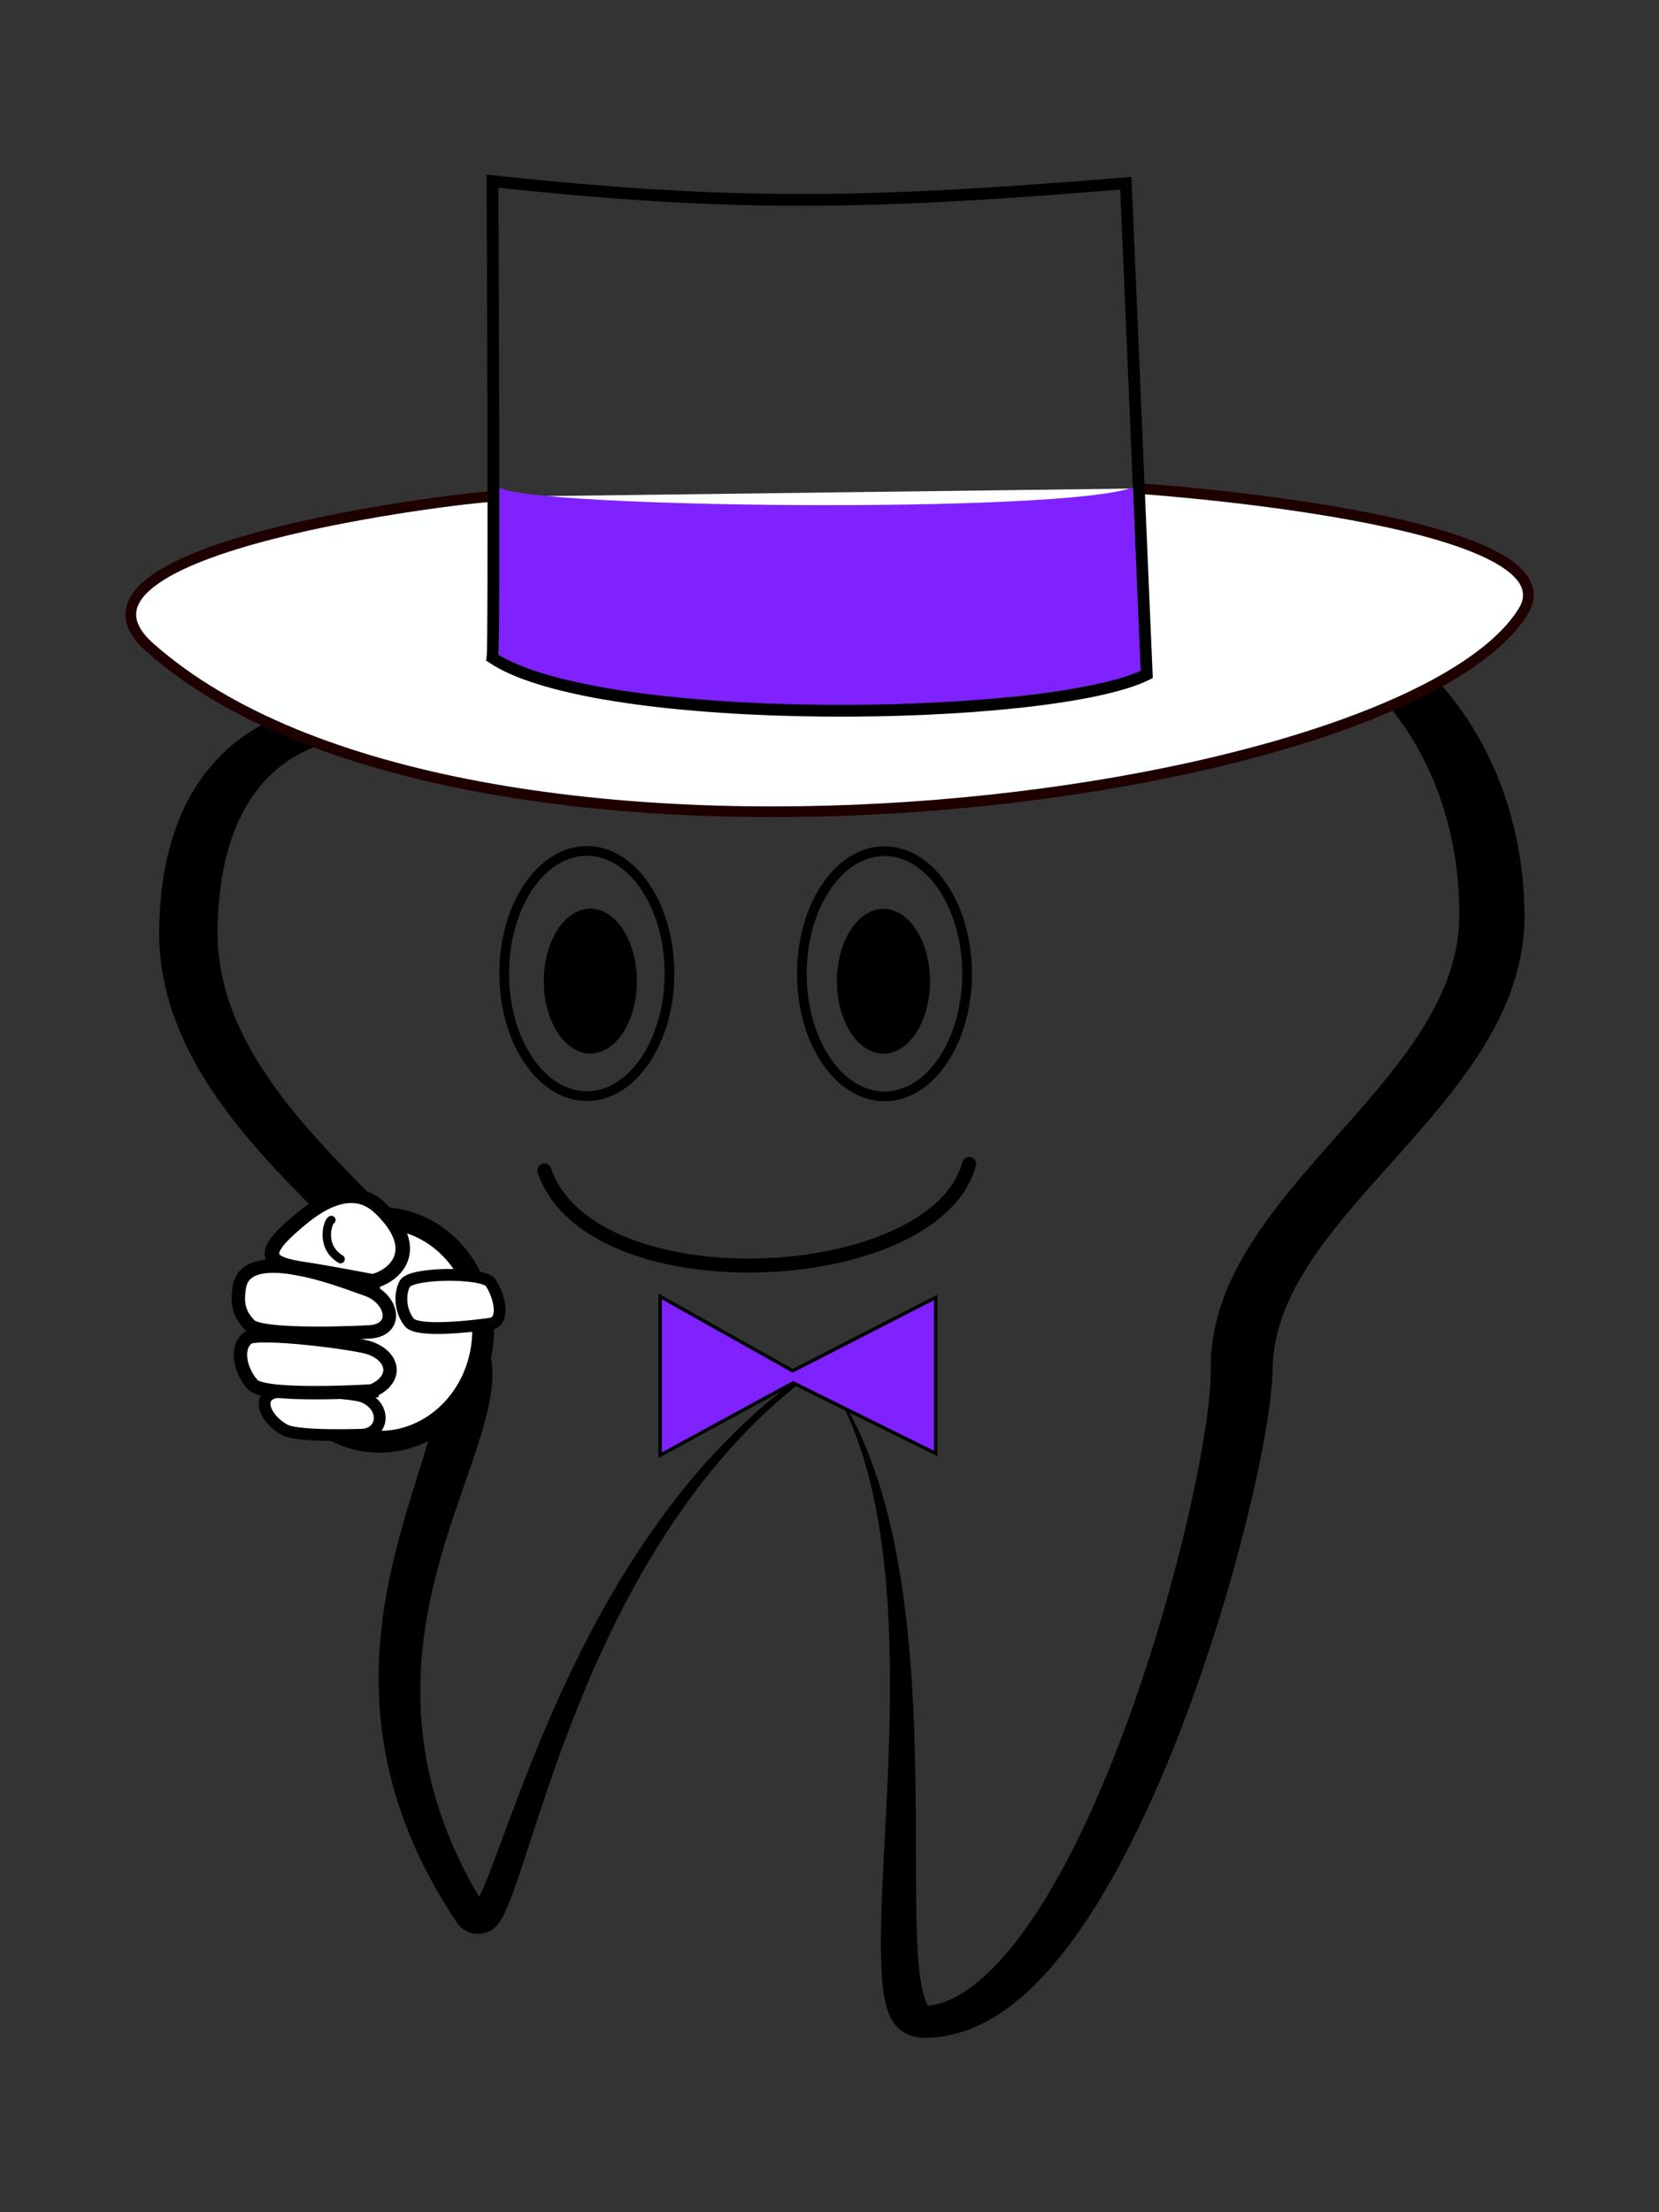
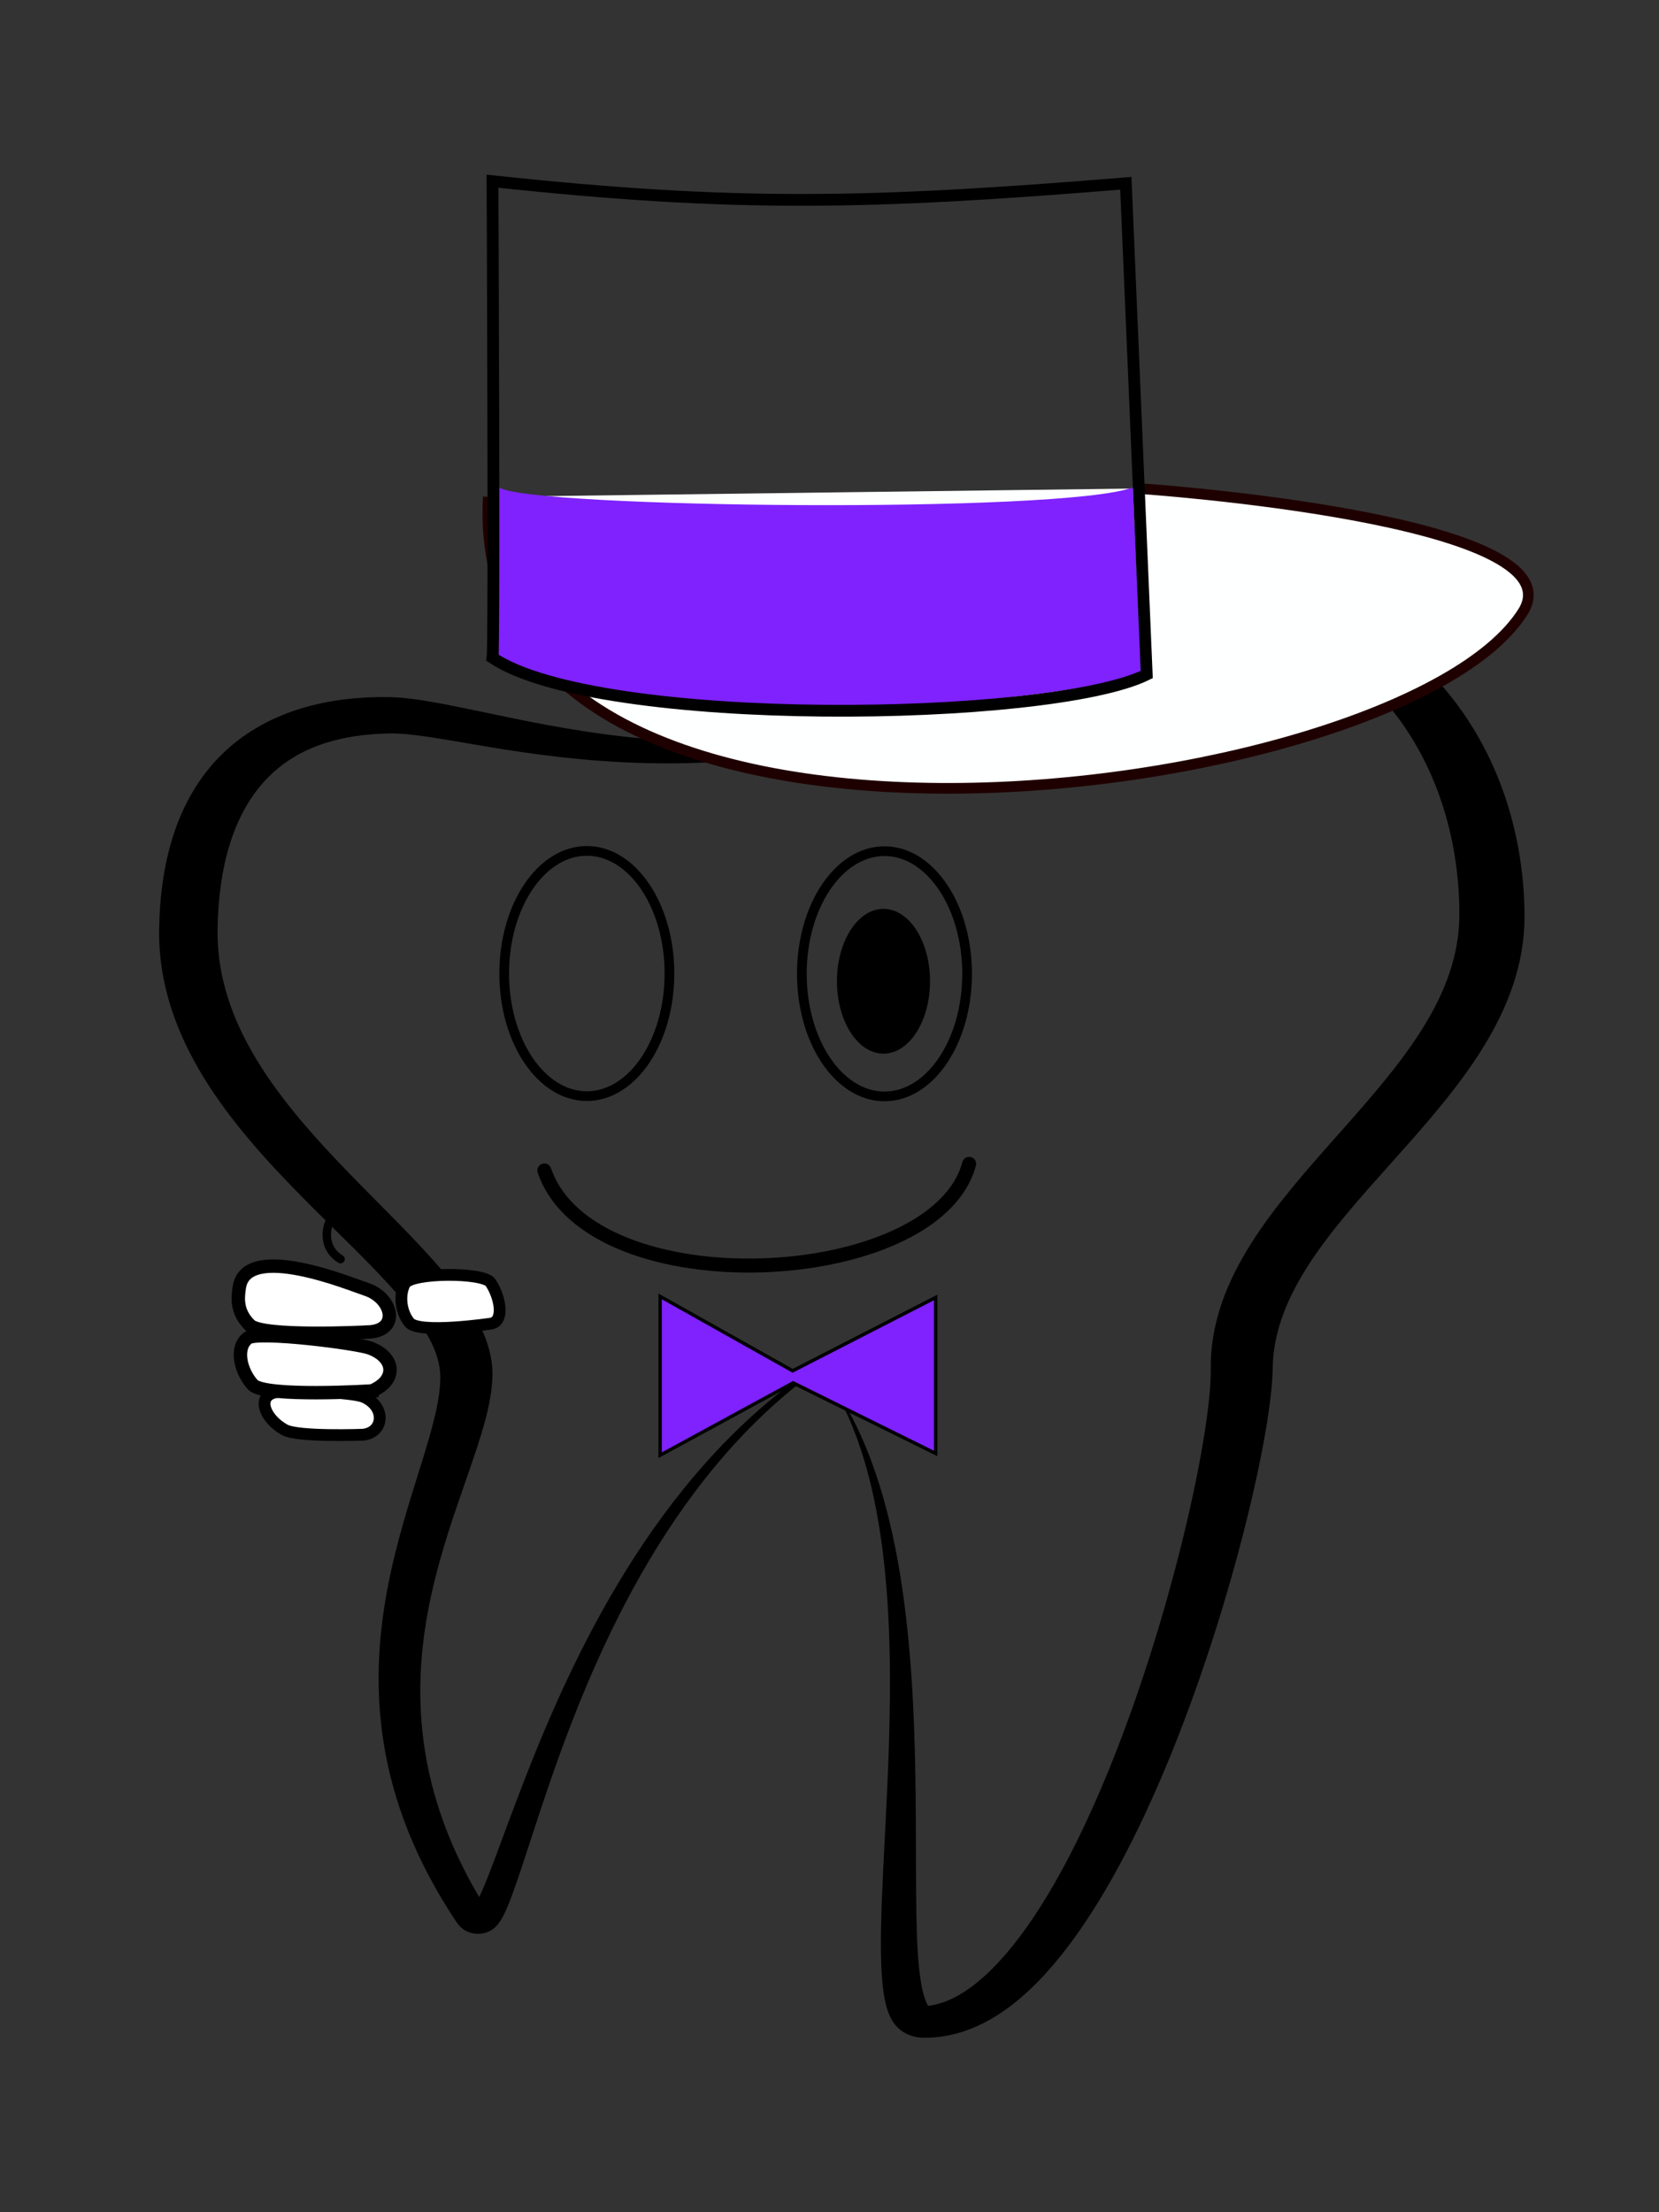
<svg xmlns="http://www.w3.org/2000/svg" xmlns:ns1="http://www.inkscape.org/namespaces/inkscape" xmlns:ns2="http://sodipodi.sourceforge.net/DTD/sodipodi-0.dtd" width="150mm" height="200mm" viewBox="0 0 150 200" version="1.1" id="svg924" ns1:version="1.4.1-rc (06eac75fbf, 2025-03-29)" ns2:docname="we_want_you.svg">
  <rect x="0" y="0" width="150" height="200" fill="#333333" stroke="none" />
  <defs id="defs918">
    <marker ns1:stockid="Arrow1Lstart" orient="auto" refY="0" refX="0" id="Arrow1Lstart" style="overflow:visible" ns1:isstock="true">
      <path id="path1497" d="M 0,0 5,-5 -12.5,0 5,5 Z" style="fill-rule:evenodd;stroke:#000000;stroke-width:1pt" transform="matrix(0.8,0,0,0.8,10,0)" ns1:connector-curvature="0" />
    </marker>
    <ns1:path-effect effect="powerstroke" id="path-effect4535-3" is_visible="true" offset_points="0.793,1.954 | 2.577,2.441 | 4.249,1.256" sort_points="true" interpolator_type="CubicBezierFit" interpolator_beta="0.2" start_linecap_type="zerowidth" linejoin_type="extrp_arc" miter_limit="4" end_linecap_type="zerowidth" message="" />
    <ns1:path-effect effect="powerstroke" id="path-effect4539-6" is_visible="true" offset_points="0.962,1.884 | 2.508,2.834 | 4.283,1.546" sort_points="true" interpolator_type="CubicBezierFit" interpolator_beta="0.2" start_linecap_type="zerowidth" linejoin_type="extrp_arc" miter_limit="4" end_linecap_type="zerowidth" message="" />
  </defs>
  <ns2:namedview id="base" pagecolor="#ffffff" bordercolor="#666666" borderopacity="1.0" ns1:pageopacity="0.0" ns1:pageshadow="2" ns1:zoom="0.35" ns1:cx="291.42857" ns1:cy="832.85714" ns1:document-units="mm" ns1:current-layer="g1908" showgrid="false" ns1:window-width="1866" ns1:window-height="1016" ns1:window-x="54" ns1:window-y="27" ns1:window-maximized="1" ns1:showpageshadow="2" ns1:pagecheckerboard="0" ns1:deskcolor="#d1d1d1" />
  <g ns1:label="Layer 1" ns1:groupmode="layer" id="layer1" transform="translate(0,-97)">
    <g id="g1908" transform="translate(-31.254,89.28)">
      <path transform="matrix(1.045,0,0,0.77,-3.944,19.036)" ns1:original-d="m 128.55664,61.268275 c -30.20145,21.916101 -52.64559,8.018088 -61.204719,8.018088 -11.770991,0 -17.200333,9.619046 -17.37252,25.123334 -0.26727,24.065873 24.054259,38.754073 24.054259,52.384823 0,12.05383 -13.366995,34.74504 0.534537,63.61015 3.247146,6.74237 7.483551,-56.39387 40.090433,-71.62823" ns1:path-effect="#path-effect4535-3" ns2:nodetypes="ccsccc" ns1:connector-curvature="0" id="path826-7" d="m 128.557,61.268 c -7.677,5.317 -14.819,8.308 -21.286,9.825 -6.458,1.515 -12.263,1.567 -17.334,0.997 -5.073,-0.571 -9.476,-1.771 -13.189,-2.822 -1.511,-0.428 -0.339,-0.096 -1.851,-0.524 -1.147,-0.323 -2.24,-0.629 -3.25,-0.882 -1.511,-0.378 -2.981,-0.676 -4.296,-0.708 -3.244,-0.065 -6.169,0.545 -8.731,1.842 -2.575,1.304 -4.679,3.253 -6.33,5.709 -1.647,2.45 -2.828,5.384 -3.611,8.673 -0.785,3.297 -1.179,6.993 -1.227,11.004 -0.075,6.465 1.514,12.261 3.879,17.483 2.358,5.206 5.507,9.878 8.575,14.092 3.13,4.299 6.059,7.978 8.31,11.539 1.105,1.749 1.989,3.386 2.601,4.944 0.61,1.552 0.935,2.99 0.958,4.355 0.023,1.312 -0.137,2.839 -0.439,4.613 -0.301,1.769 -0.731,3.711 -1.222,5.856 -0.974,4.252 -2.179,9.236 -2.934,14.748 -0.756,5.515 -1.069,11.6 -0.275,18.16 0.792,6.541 2.683,13.53 6.311,20.883 0.082,0.158 0.179,0.323 0.297,0.479 0.116,0.153 0.273,0.329 0.483,0.479 0.107,0.077 0.232,0.15 0.375,0.21 0.144,0.06 0.302,0.104 0.471,0.123 0.169,0.02 0.337,0.014 0.499,-0.014 0.16,-0.028 0.306,-0.077 0.433,-0.136 0.251,-0.116 0.44,-0.273 0.576,-0.411 0.138,-0.14 0.249,-0.29 0.339,-0.429 0.177,-0.273 0.327,-0.591 0.457,-0.911 0.133,-0.327 0.265,-0.701 0.394,-1.107 0.13,-0.408 0.264,-0.862 0.4,-1.356 0.269,-0.969 0.558,-2.116 0.874,-3.401 2.7e-5,-1.1e-4 0.015,-0.063 0.015,-0.063 0.644,-2.628 1.397,-5.869 2.317,-9.509 0.92,-3.641 2.008,-7.68 3.32,-11.892 2.623,-8.422 6.144,-17.54 11.012,-25.529 2.434,-3.995 5.209,-7.714 8.382,-10.924 3.173,-3.21 6.752,-5.919 10.797,-7.886 -4.107,1.842 -7.793,4.438 -11.105,7.571 -3.312,3.132 -6.244,6.793 -8.843,10.753 -5.199,7.922 -9.054,17.023 -11.972,25.447 -1.458,4.211 -2.682,8.251 -3.722,11.886 -1.039,3.635 -1.895,6.866 -2.614,9.448 2.8e-5,-1e-4 -0.017,0.062 -0.017,0.062 -0.354,1.268 -0.674,2.369 -0.968,3.283 -0.15,0.464 -0.291,0.874 -0.424,1.23 -0.134,0.356 -0.257,0.648 -0.369,0.875 -0.113,0.229 -0.204,0.371 -0.254,0.425 -0.012,0.013 -0.039,0.03 -7.35e-4,-0.017 0.026,-0.031 0.102,-0.108 0.246,-0.177 0.074,-0.035 0.165,-0.068 0.271,-0.087 0.108,-0.02 0.222,-0.025 0.339,-0.012 0.116,0.013 0.221,0.042 0.312,0.079 0.09,0.036 0.163,0.079 0.218,0.117 0.098,0.067 0.167,0.143 0.173,0.148 0.016,0.015 0.009,-0.002 -0.009,-0.052 -3.333,-7.102 -4.976,-13.777 -5.585,-19.96 -0.611,-6.205 -0.185,-11.962 0.661,-17.216 0.85,-5.28 2.121,-10.045 3.215,-14.323 0.545,-2.13 1.051,-4.164 1.426,-6.054 0.374,-1.888 0.633,-3.707 0.656,-5.407 0.023,-2.043 -0.412,-4.047 -1.131,-6 -0.717,-1.949 -1.731,-3.884 -2.902,-5.804 -2.307,-3.785 -5.431,-7.826 -8.353,-11.916 -2.977,-4.168 -5.86,-8.532 -7.987,-13.277 -2.116,-4.72 -3.471,-9.786 -3.412,-15.359 0.039,-3.734 0.386,-7.056 1.037,-9.929 0.649,-2.867 1.592,-5.248 2.798,-7.146 1.195,-1.879 2.664,-3.31 4.429,-4.296 1.765,-0.986 3.928,-1.583 6.582,-1.648 0.82,-0.034 1.929,0.107 3.401,0.401 0.952,0.19 2.002,0.433 3.168,0.707 0.602,0.141 1.233,0.288 1.888,0.436 3.849,0.869 8.549,1.775 13.93,1.938 5.388,0.164 11.389,-0.418 17.901,-2.461 6.502,-2.04 13.49,-5.53 20.916,-11.172 z" style="fill:#000000;fill-rule:nonzero;stroke:none;stroke-width:4.465;stroke-linecap:butt;stroke-linejoin:miter;stroke-miterlimit:4;stroke-dasharray:none;stroke-opacity:1" />
      <path transform="matrix(1.045,0,0,0.77,-3.944,19.036)" ns1:original-d="m 89.802561,69.019091 c 0,0 22.712169,-13.363474 47.573979,-13.363474 16.03617,0 25.3906,17.639787 25.3906,37.150463 0,20.85388 -21.64883,33.66864 -21.64883,53.18664 0,13.89802 -12.27331,76.70635 -27.52876,76.70635 -5.87993,0 3.61207,-52.67571 -8.38494,-75.73686" ns1:path-effect="#path-effect4539-6" ns2:nodetypes="cccccc" ns1:connector-curvature="0" id="path4537-5" d="m 89.803,69.019 c 0.189,0.321 7.048,-3.107 14.82,-5.746 4.745,-1.611 9.852,-3.044 15.158,-4.069 5.816,-1.124 11.746,-1.734 17.597,-1.6 1.832,0.07 3.529,0.389 5.096,0.908 1.566,0.519 3.036,1.249 4.407,2.169 2.623,1.76 5.01,4.298 7.027,7.613 1.827,3.002 3.404,6.734 4.495,11.155 0.959,3.884 1.563,8.398 1.545,13.356 -0.008,2.287 -0.301,4.535 -0.865,6.788 -0.53,2.118 -1.297,4.23 -2.286,6.392 -1.865,4.075 -4.283,7.859 -7.224,12.359 -0.034,0.052 -0.22,0.337 -0.254,0.388 -2.594,3.967 -5.291,8.099 -7.331,12.453 -1.061,2.263 -1.959,4.615 -2.586,7.079 -0.628,2.467 -0.983,5.036 -0.961,7.728 0.011,0.778 -0.021,1.767 -0.1,2.95 -0.079,1.179 -0.202,2.529 -0.368,4.026 -0.333,2.994 -0.838,6.543 -1.498,10.432 -1.32,7.78 -3.25,16.866 -5.645,25.516 -1.197,4.324 -2.507,8.527 -3.911,12.398 -1.405,3.875 -2.895,7.39 -4.448,10.351 -1.561,2.976 -3.141,5.306 -4.702,6.882 -0.775,0.782 -1.515,1.349 -2.214,1.722 -0.691,0.369 -1.34,0.55 -1.964,0.572 0.084,0.006 0.175,0.023 0.266,0.056 0.09,0.033 0.164,0.076 0.219,0.119 0.091,0.07 0.138,0.159 0.082,0.104 -0.04,-0.039 -0.112,-0.15 -0.194,-0.342 -0.082,-0.191 -0.165,-0.443 -0.247,-0.758 -0.163,-0.634 -0.299,-1.46 -0.407,-2.473 -0.108,-1.008 -0.185,-2.172 -0.239,-3.477 -0.029,-0.687 -0.051,-1.411 -0.067,-2.169 -0.047,-2.119 -0.06,-4.492 -0.067,-7.062 -0.009,-3.487 -0.006,-7.329 -0.058,-11.351 -0.105,-8.05 -0.434,-16.828 -1.534,-25.028 -0.55,-4.1 -1.293,-8.051 -2.295,-11.692 -1.003,-3.642 -2.262,-6.963 -3.843,-9.806 1.419,2.922 2.486,6.292 3.284,9.944 0.798,3.654 1.328,7.602 1.667,11.683 0.678,8.161 0.593,16.875 0.349,24.879 -0.122,4.002 -0.283,7.828 -0.408,11.324 -0.092,2.571 -0.165,4.971 -0.188,7.127 -0.008,0.773 -0.011,1.516 -0.006,2.226 0.008,1.344 0.041,2.579 0.11,3.678 0.068,1.093 0.174,2.088 0.338,2.937 0.082,0.427 0.183,0.837 0.309,1.217 0.125,0.376 0.285,0.756 0.501,1.106 0.215,0.349 0.514,0.712 0.93,0.995 0.21,0.143 0.446,0.262 0.705,0.346 0.26,0.084 0.527,0.127 0.795,0.133 1.283,0.022 2.518,-0.289 3.682,-0.846 1.157,-0.554 2.245,-1.35 3.265,-2.312 2.03,-1.914 3.911,-4.597 5.647,-7.728 1.743,-3.146 3.383,-6.824 4.906,-10.799 1.524,-3.978 2.94,-8.277 4.23,-12.673 2.58,-8.789 4.671,-18.011 6.13,-25.916 0.729,-3.953 1.303,-7.592 1.7,-10.693 0.199,-1.551 0.354,-2.975 0.463,-4.243 0.108,-1.263 0.172,-2.395 0.183,-3.354 0.021,-2.188 0.344,-4.289 0.899,-6.34 0.557,-2.055 1.35,-4.069 2.319,-6.078 1.893,-3.923 4.394,-7.71 7.043,-11.731 -0.042,0.063 0.297,-0.452 0.256,-0.388 2.939,-4.464 5.596,-8.586 7.659,-13.103 1.11,-2.43 1.999,-4.877 2.619,-7.391 0.661,-2.68 1.003,-5.388 0.995,-8.156 -0.018,-5.434 -0.736,-10.404 -1.879,-14.716 -1.3,-4.906 -3.187,-9.119 -5.444,-12.557 -2.496,-3.803 -5.517,-6.771 -8.925,-8.782 -1.778,-1.049 -3.672,-1.845 -5.667,-2.361 -1.996,-0.516 -4.099,-0.754 -6.294,-0.684 -6.178,0.134 -12.336,1.089 -18.247,2.576 -5.385,1.355 -10.539,3.146 -15.219,5.118 -7.329,3.088 -14.363,7.184 -14.108,7.618 z" style="fill:#000000;fill-rule:nonzero;stroke:none;stroke-width:3.565;stroke-linecap:butt;stroke-linejoin:miter;stroke-miterlimit:4;stroke-dasharray:none;stroke-opacity:1" />
      <ellipse ry="11.085" rx="7.471" cy="95.732" cx="84.313" id="path981-9-2" style="opacity:1;fill:#ffffff;fill-opacity:0;fill-rule:nonzero;stroke:#000000;stroke-width:0.878;stroke-miterlimit:4;stroke-dasharray:none;stroke-opacity:1" />
      <ellipse ry="11.085" rx="7.471" cy="95.757" cx="111.225" id="path981-9-2-0" style="opacity:1;fill:#ffffff;fill-opacity:0;fill-rule:nonzero;stroke:#000000;stroke-width:0.878;stroke-miterlimit:4;stroke-dasharray:none;stroke-opacity:1" />
-       <ellipse ry="6.546" rx="4.208" cy="96.417" cx="84.631" id="path985-1-6" style="opacity:1;fill:#000000;fill-opacity:1;fill-rule:nonzero;stroke:none;stroke-width:1.082;stroke-miterlimit:4;stroke-dasharray:none;stroke-opacity:1" />
      <ellipse ry="6.546" rx="4.208" cy="96.432" cx="111.135" id="path985-1-6-0" style="opacity:1;fill:#000000;fill-opacity:1;fill-rule:nonzero;stroke:none;stroke-width:1.082;stroke-miterlimit:4;stroke-dasharray:none;stroke-opacity:1" />
      <path ns2:nodetypes="cc" ns1:connector-curvature="0" id="path1106-6" d="m 80.473,113.539 c 4.226,12.319 35.377,10.759 38.406,-0.597" style="fill:none;stroke:#000000;stroke-width:1.265;stroke-linecap:round;stroke-linejoin:miter;stroke-miterlimit:4;stroke-dasharray:none;stroke-opacity:1" />
-       <path ns2:nodetypes="cssc" ns1:connector-curvature="0" id="path1491" d="m 75.406,52.638 c -1.512,0 -40.885,4.488 -30.616,13.607 C 73.173,91.449 157.903,80.64 168.955,63.033 174.273,54.561 134.182,51.882 134.182,51.882" style="fill:#feffff;fill-opacity:1;stroke:#1f0000;stroke-width:0.965;stroke-linecap:butt;stroke-linejoin:miter;stroke-miterlimit:4;stroke-dasharray:none;stroke-opacity:1" />
+       <path ns2:nodetypes="cssc" ns1:connector-curvature="0" id="path1491" d="m 75.406,52.638 C 73.173,91.449 157.903,80.64 168.955,63.033 174.273,54.561 134.182,51.882 134.182,51.882" style="fill:#feffff;fill-opacity:1;stroke:#1f0000;stroke-width:0.965;stroke-linecap:butt;stroke-linejoin:miter;stroke-miterlimit:4;stroke-dasharray:none;stroke-opacity:1" />
      <path ns2:nodetypes="ccccc" ns1:connector-curvature="0" id="rect1769" d="m 76.372,51.78 c 2.539,1.871 51.032,2.407 57.313,0.002 l 0.756,16.66 c -3.809,2.472 -45.145,6.62 -58.108,-1.532 z" style="opacity:1;fill:#7f22fe;fill-opacity:1;fill-rule:nonzero;stroke:none;stroke-width:1.065;stroke-linecap:butt;stroke-miterlimit:4;stroke-dasharray:none;stroke-opacity:1" />
      <path ns2:nodetypes="ccccc" ns1:connector-curvature="0" id="path1493" d="m 134.937,68.702 c -8.725,4.31 -49.515,4.914 -59.153,-1.512 0.189,-1.323 0,-43.089 0,-43.089 22.017,2.362 34.112,2.079 57.263,0.189 z" style="fill:none;stroke:#000000;stroke-width:1.065;stroke-linecap:butt;stroke-linejoin:miter;stroke-miterlimit:4;stroke-dasharray:none;stroke-opacity:1" />
      <path ns2:nodetypes="ccccccc" ns1:connector-curvature="0" id="path1804" d="m 90.94,124.926 v 14.354 l 12.023,-6.54 12.89,6.384 v -14.103 l -12.931,6.631 z" style="fill:#7f22fe;fill-opacity:1;stroke:#000000;stroke-width:0.305;stroke-linecap:butt;stroke-linejoin:miter;stroke-miterlimit:4;stroke-dasharray:none;stroke-opacity:1" />
-       <ellipse ry="10.115" rx="9.359" cy="127.95" cx="65.579" id="path1806" style="opacity:1;fill:#ffffff;fill-opacity:1;fill-rule:nonzero;stroke:#000000;stroke-width:1.968;stroke-linecap:butt;stroke-miterlimit:4;stroke-dasharray:none;stroke-opacity:1" />
      <path ns2:nodetypes="sssss" ns1:connector-curvature="0" id="path1808" d="m 64.062,137.429 c 0,0 -5.858,0.223 -7.061,-0.438 -1.859,-1.02 -2.625,-3.115 -0.733,-3.419 1.166,-0.187 6.837,-0.021 7.891,0.451 2.044,0.916 1.788,3.23 -0.096,3.406 z" style="fill:#ffffff;fill-opacity:1;stroke:#000000;stroke-width:1.065;stroke-linecap:butt;stroke-linejoin:miter;stroke-miterlimit:4;stroke-dasharray:none;stroke-opacity:1" />
      <path ns2:nodetypes="sssss" ns1:connector-curvature="0" id="path1808-7" d="m 64.886,133.469 c 0,0 -9.727,0.617 -10.79,-0.571 -1.112,-1.241 -1.595,-3.325 -0.441,-4.211 0.877,-0.673 9.83,0.454 11.057,0.908 2.318,0.857 2.431,2.929 0.174,3.873 z" style="fill:#ffffff;fill-opacity:1;stroke:#000000;stroke-width:1.212;stroke-linecap:butt;stroke-linejoin:miter;stroke-miterlimit:4;stroke-dasharray:none;stroke-opacity:1" />
      <path ns2:nodetypes="sssss" ns1:connector-curvature="0" id="path1808-7-5" d="m 64.451,128.146 c 0,0 -9.464,0.499 -10.601,-0.618 -1.238,-1.216 -1.098,-2.459 -0.96,-3.408 0.614,-4.227 10.151,-0.268 11.455,0.152 2.454,0.79 3.116,3.826 0.107,3.873 z" style="fill:#ffffff;fill-opacity:1;stroke:#000000;stroke-width:1.212;stroke-linecap:butt;stroke-linejoin:miter;stroke-miterlimit:4;stroke-dasharray:none;stroke-opacity:1" />
-       <path ns2:nodetypes="sssss" ns1:connector-curvature="0" id="path1808-3" d="m 64.953,123.56 c 0,0 -4.447,-0.846 -6.181,-1.096 -3.402,-0.49 -4.06,-1.332 -0.835,-4.092 1.213,-1.038 4.807,-4.206 7.683,-1.44 4.063,3.907 1.134,6.243 -0.667,6.627 z" style="fill:#ffffff;fill-opacity:1;stroke:#000000;stroke-width:1.311;stroke-linecap:butt;stroke-linejoin:miter;stroke-miterlimit:4;stroke-dasharray:none;stroke-opacity:1" />
      <path ns2:nodetypes="cc" ns1:connector-curvature="0" id="path1855" d="m 61.211,118.02 c -0.275,0.025 -1.092,2.378 0.836,3.534" style="fill:none;stroke:#000000;stroke-width:0.765;stroke-linecap:round;stroke-linejoin:miter;stroke-miterlimit:4;stroke-dasharray:none;stroke-opacity:1" />
      <path ns2:nodetypes="cssssc" ns1:connector-curvature="0" id="path1808-6" d="m 75.646,127.385 c 0,0 -6.523,0.968 -7.382,-0.103 -0.837,-1.044 -0.904,-2.589 -0.409,-3.502 0.563,-1.039 7.118,-1.064 7.757,-0.101 0.886,1.336 1.266,3.5 0.034,3.706 z" style="fill:#ffffff;fill-opacity:1;stroke:#000000;stroke-width:1.065;stroke-linecap:butt;stroke-linejoin:miter;stroke-miterlimit:4;stroke-dasharray:none;stroke-opacity:1" />
    </g>
  </g>
</svg>